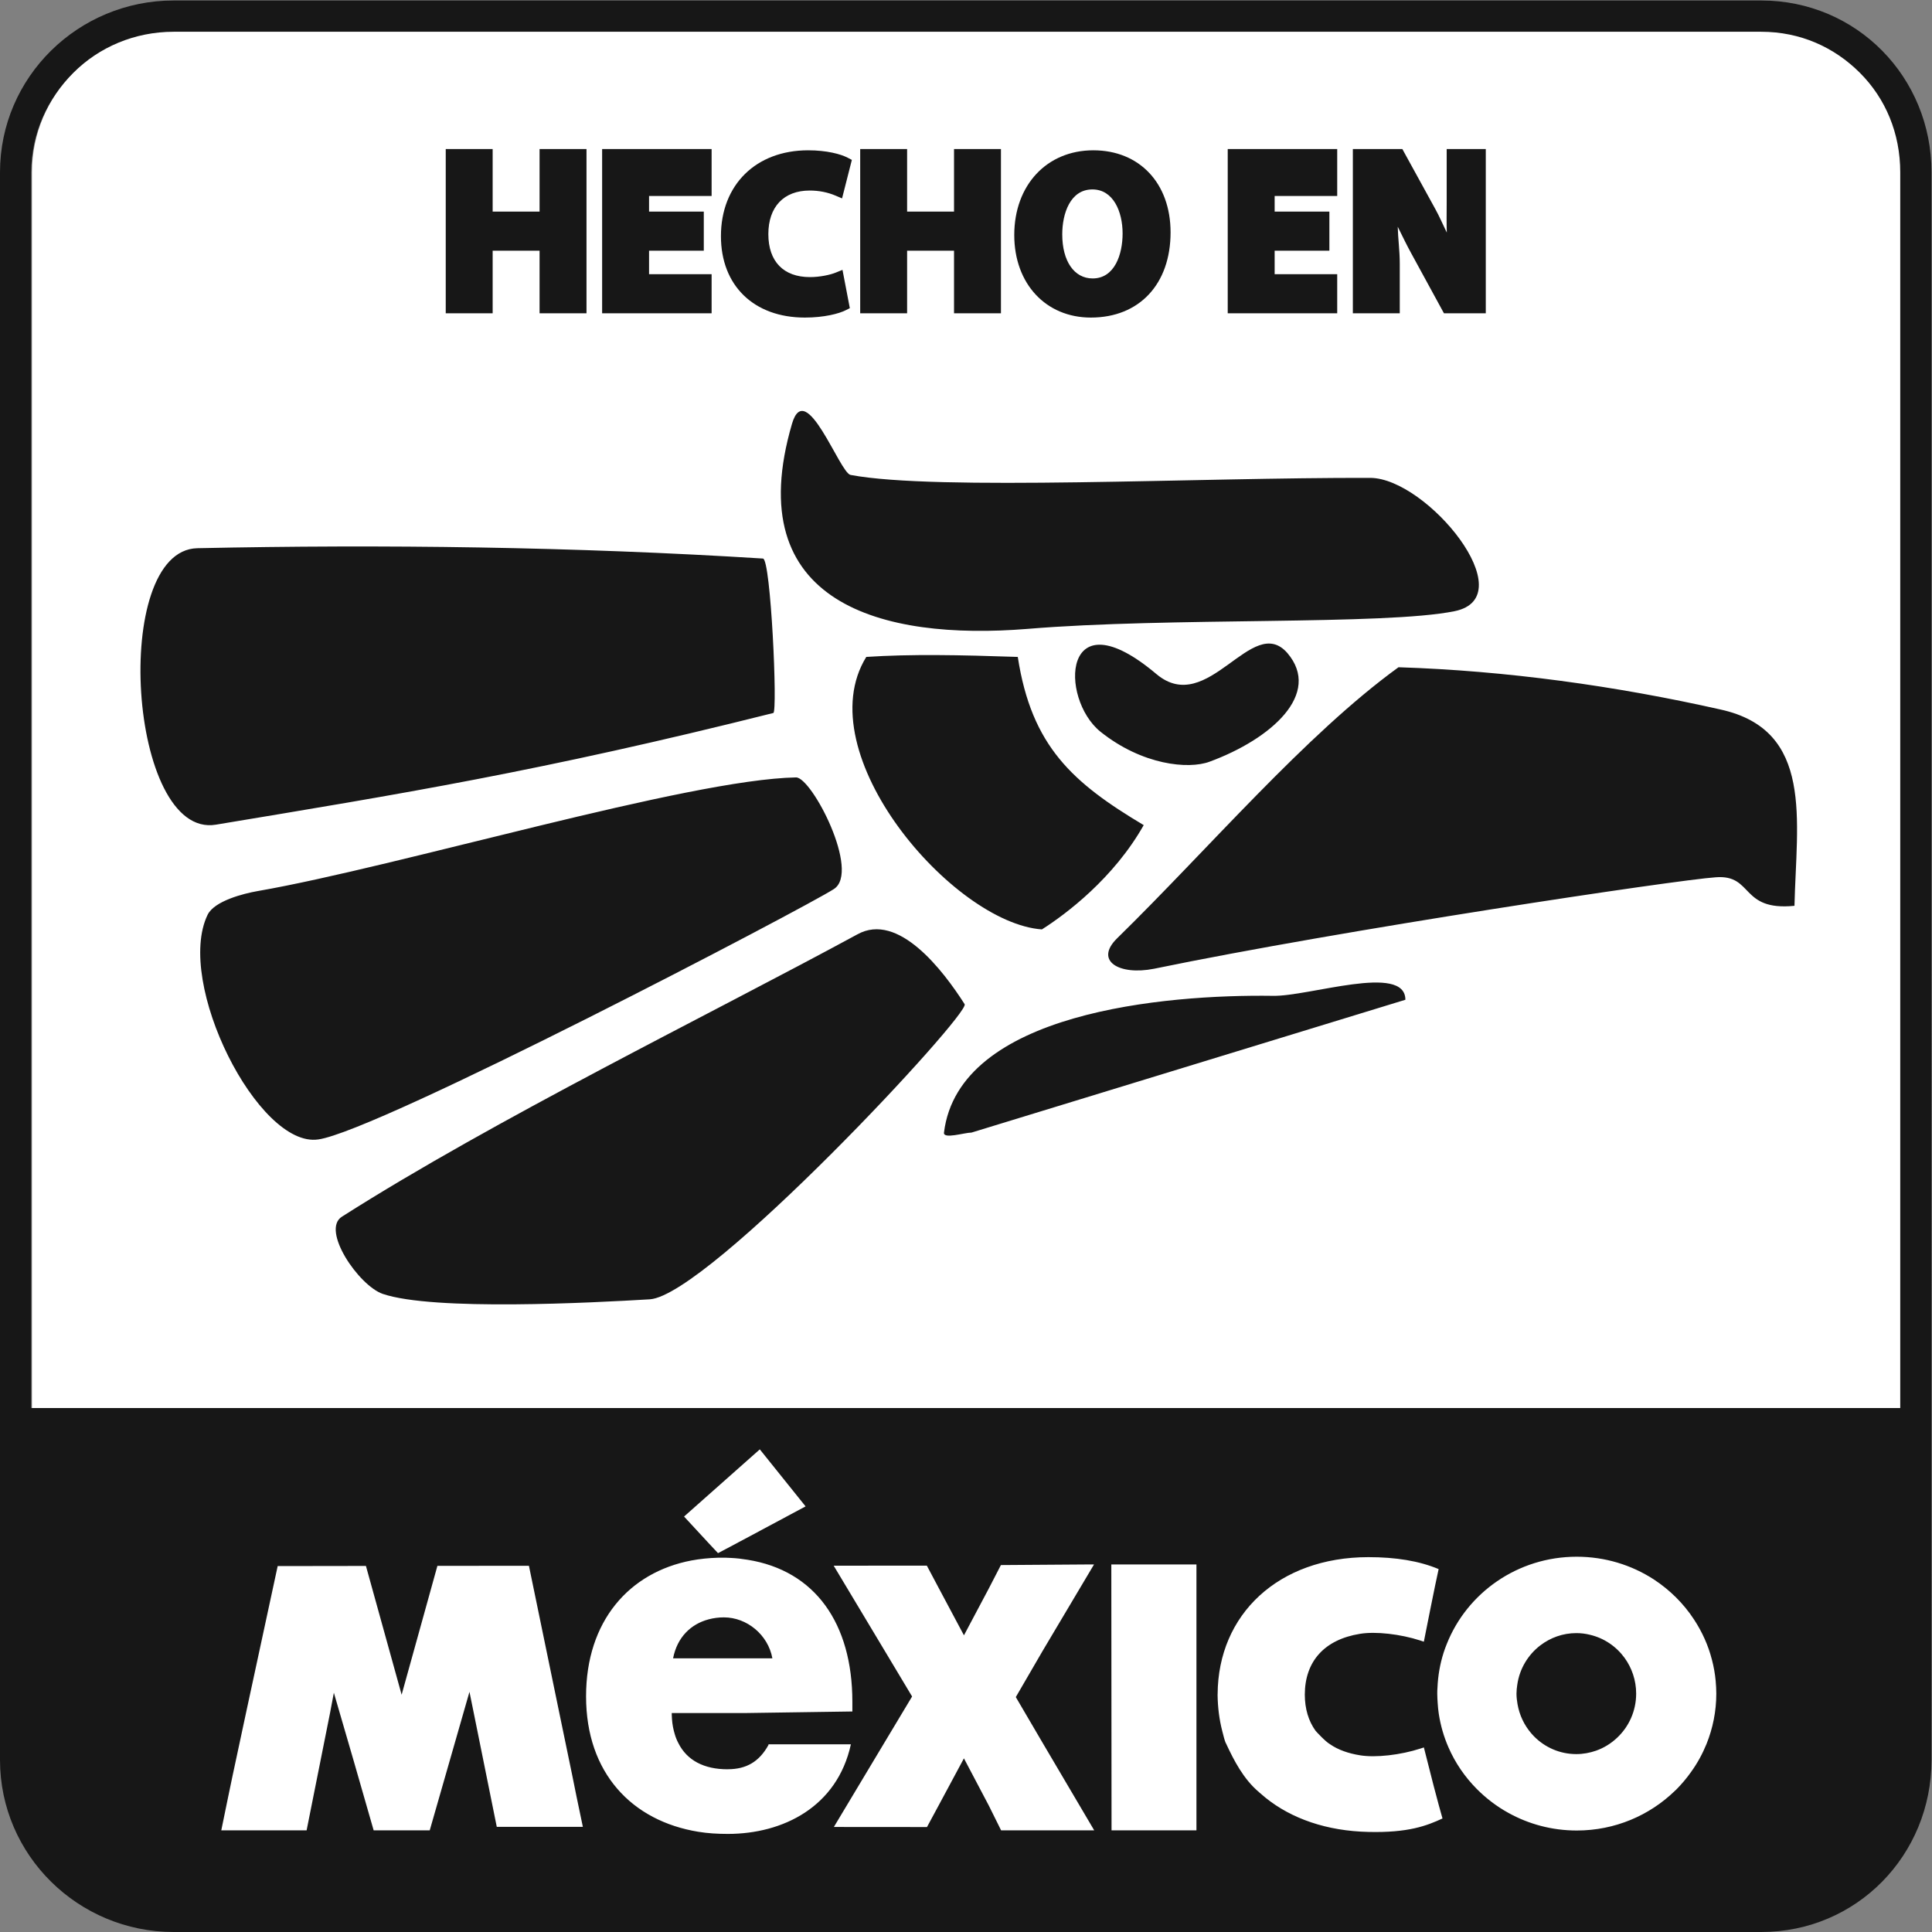
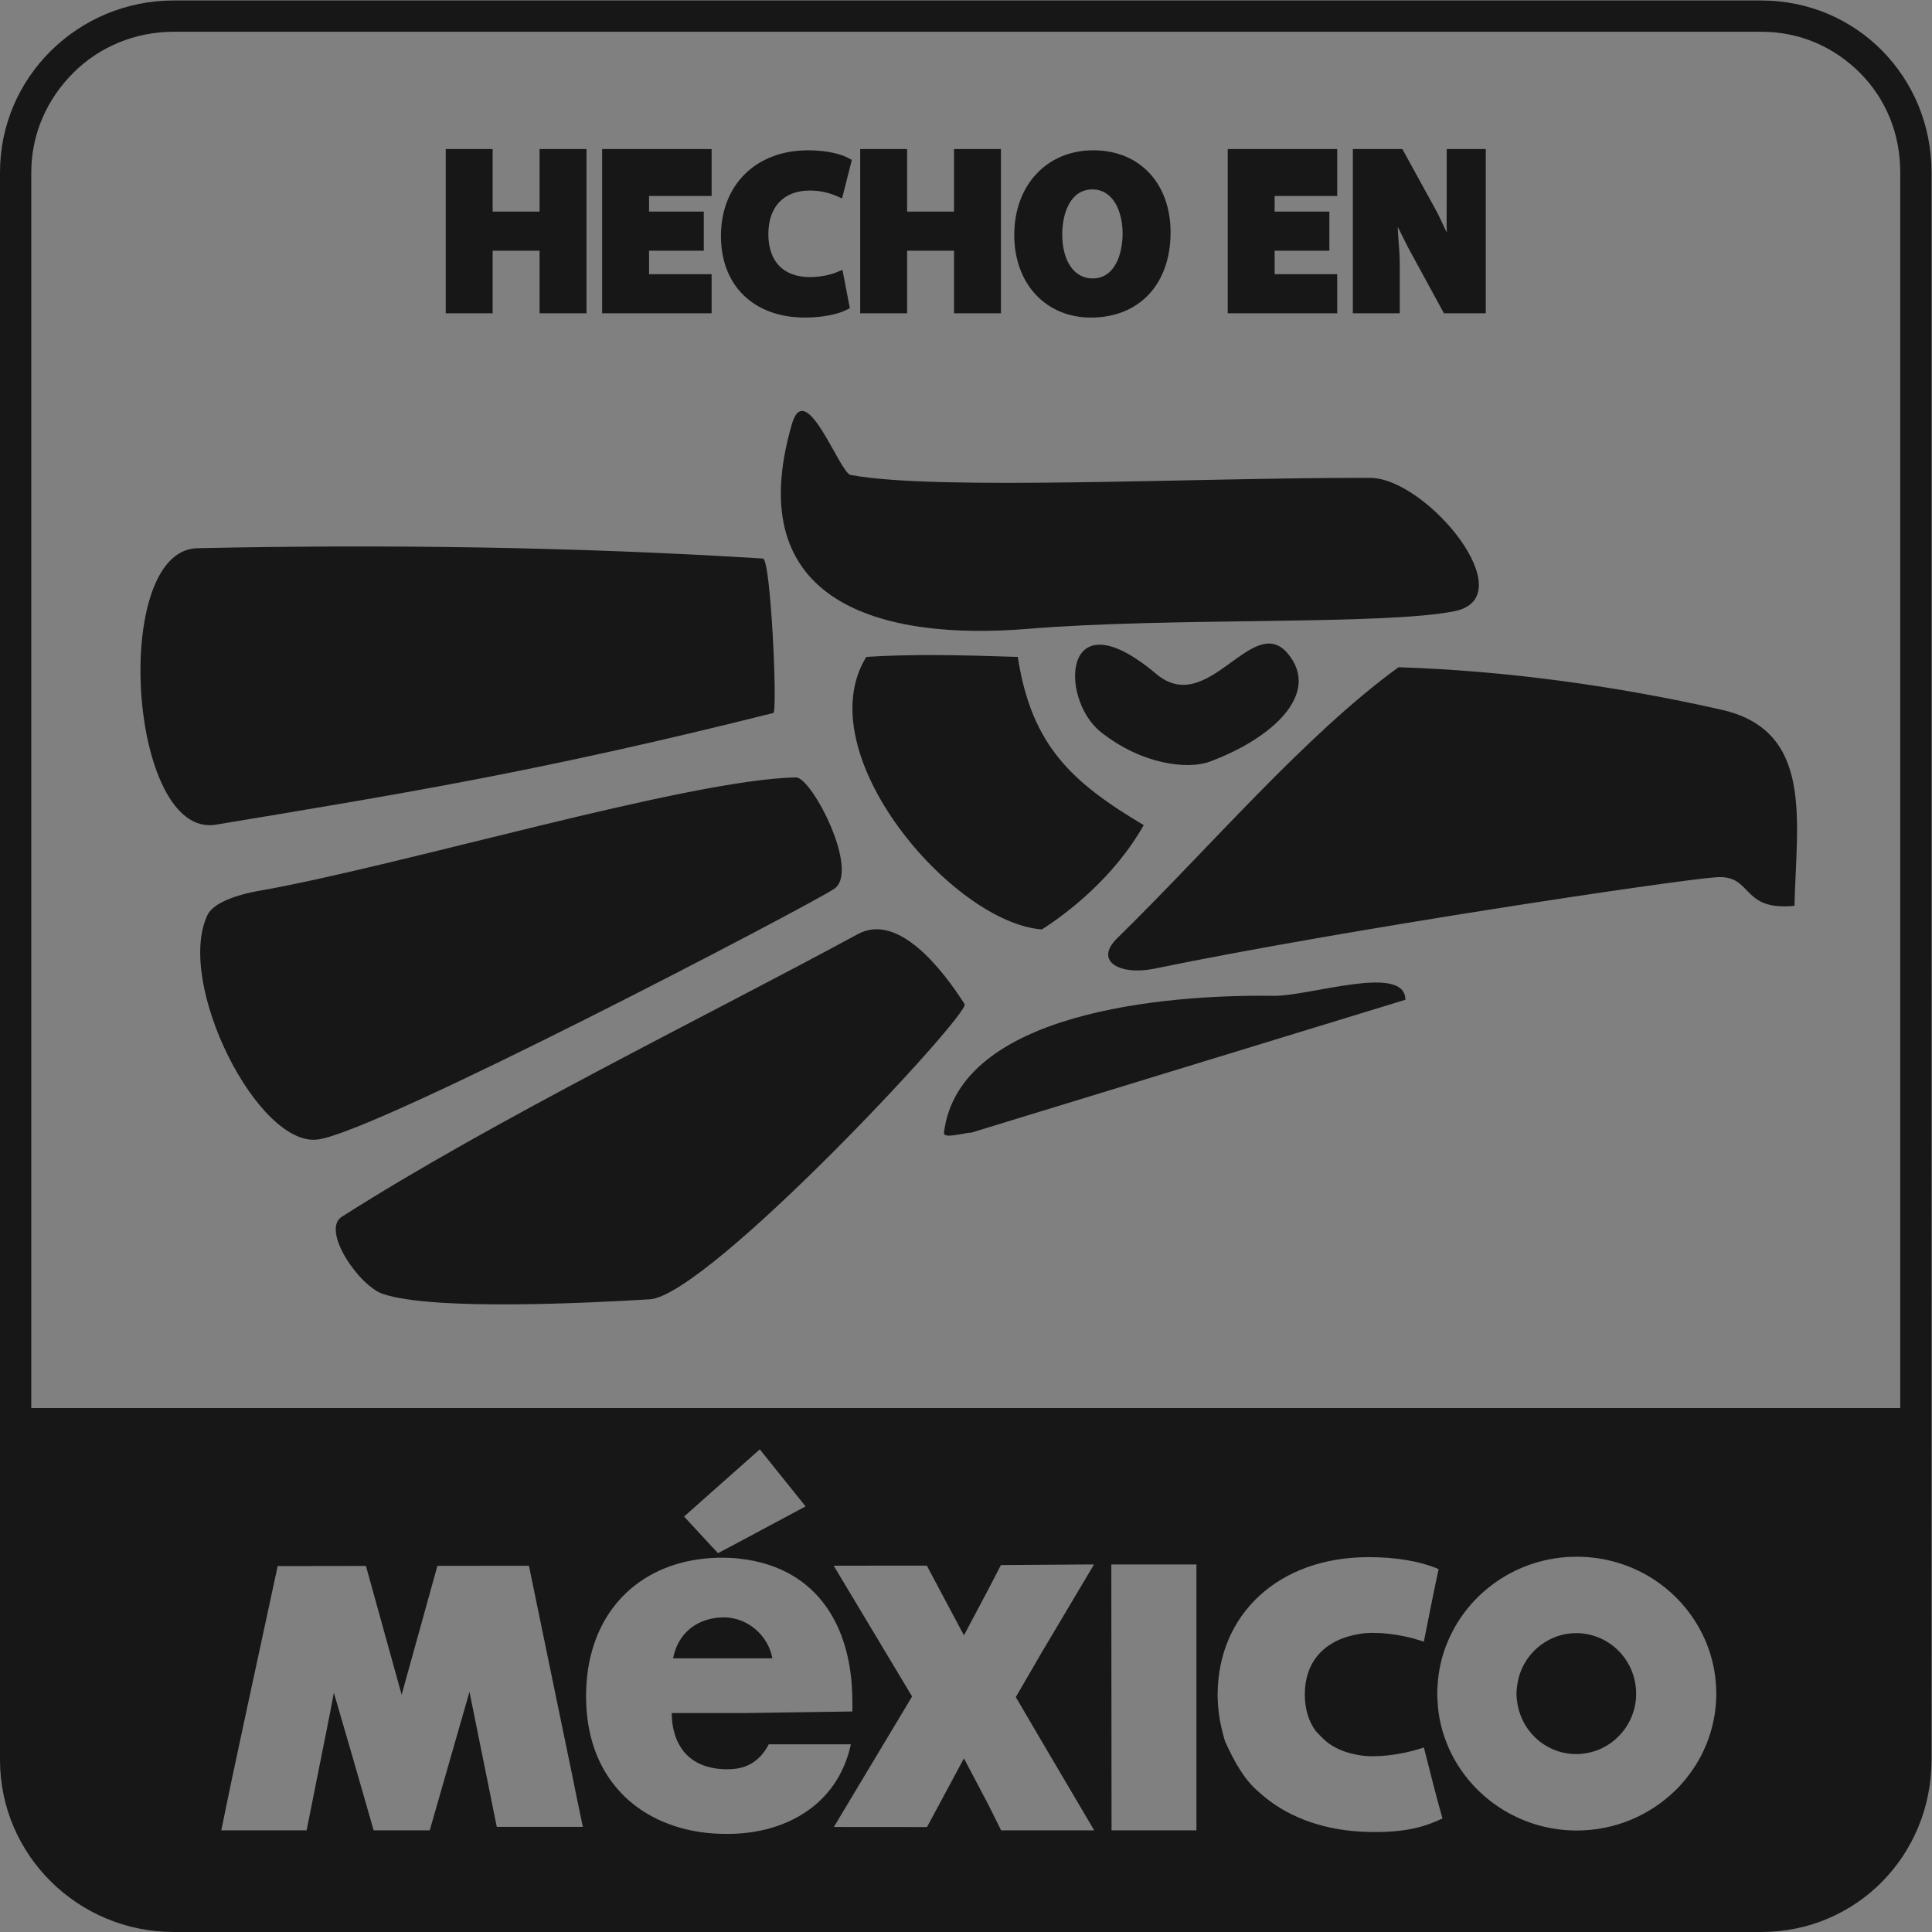
<svg xmlns="http://www.w3.org/2000/svg" xmlns:ns1="http://sodipodi.sourceforge.net/DTD/sodipodi-0.dtd" xmlns:ns2="http://www.inkscape.org/namespaces/inkscape" id="svg2" xml:space="preserve" width="755.905" height="755.905" viewBox="0 0 755.905 755.905" ns1:docname="8bc3420a1e7c79c069f2a9161a17cd5b.eps">
  <rect x="0" y="0" width="755.905" height="755.905" fill="#808080" stroke="none" />
  <defs id="defs6" />
  <g id="g8" ns2:groupmode="layer" ns2:label="ink_ext_XXXXXX" transform="matrix(1.333,0,0,-1.333,0,755.905)">
    <g id="g10" transform="scale(0.1)">
-       <path d="M 216.094,5458.63 C 140.531,5383.05 93.871,5279.27 93.871,5164.95 V 505.121 c 0,-114.289 46.66,-218.07 122.223,-293.68 C 291.68,135.941 395.445,89.25 509.77,89.211 h 4659.58 c 114.32,0.039 218.09,46.73 293.67,122.23 75.52,75.61 122.23,179.391 122.23,293.68 V 5164.95 c 0,114.32 -46.71,218.1 -122.23,293.68 -75.58,75.54 -179.35,122.22 -293.67,122.22 H 509.77 c -114.325,0 -218.09,-46.68 -293.676,-122.22" style="fill:#ffffff;fill-opacity:1;fill-rule:nonzero;stroke:none" id="path12" />
      <path d="m 4360.99,5233.19 v -482 h -122.8 l -96.29,176.54 c -10.03,18.11 -22.96,44.06 -39.33,77.49 0.76,-34.45 5.94,-70.49 5.94,-108.7 v -145.33 h -137.7 v 482 h 145.32 l 96.71,-176.01 c 11.2,-19.98 22.99,-47.09 33.73,-69.16 -1.03,26.76 -0.33,55.8 -0.33,88.21 v 156.96 z m -619.73,-367.24 h 183.64 v -114.76 h -321.34 v 482 h 321.34 v -137.71 h -183.64 v -45.91 h 160.67 v -114.76 h -160.67 z m -534.88,248.76 c 61.23,0 88.61,-64.96 88.61,-129.32 0,-60.87 -23.03,-131.95 -87.92,-131.95 -54.21,0 -89.22,50.75 -89.22,129.3 0,60.88 23.2,131.97 88.53,131.97 z m 2.68,114.83 c -136.64,0 -232.06,-102.29 -232.06,-248.75 0,-142.6 92.46,-242.2 224.84,-242.2 142.11,0 233.95,98.16 233.95,250.05 0,144.1 -91.13,240.9 -226.73,240.9 z m -408.84,3.65 h 137.71 v -482 h -137.71 v 183.62 H 2662.5 v -183.62 h -137.72 v 482 h 137.72 v -183.62 h 137.72 z m -545,-249.77 c 0,-80.1 44.48,-126.05 122.05,-126.05 29.63,0 59.87,6.77 75.43,13.08 l 20.14,8.17 21.53,-112.41 -12.02,-6.05 c -19.7,-9.96 -62.93,-21.57 -119.94,-21.57 -149.66,0 -246.36,93.8 -246.36,238.96 0,150.74 102.87,251.99 255.98,251.99 54.77,0 95.7,-11.17 115.77,-21.62 l 12.53,-6.53 -28.76,-113.01 -19.14,8.13 c -23.32,9.9 -48.86,14.92 -75.89,14.92 -75.96,0 -121.32,-47.84 -121.32,-128.01 z m -350.15,-117.47 h 183.62 v -114.76 h -321.35 v 482 h 321.35 v -137.71 h -183.62 v -45.91 h 160.67 v -114.76 h -160.67 z m -321.34,367.24 h 137.72 v -482 h -137.72 v 183.62 H 1446.01 V 4751.19 H 1308.3 v 482 h 137.71 v -183.62 h 137.72 z M 1976.7,803.34 h -1.1 c 12.08,61.98 52.41,100.781 104.77,114.441 14.01,3.719 28.8,5.688 44.36,5.688 67.74,0 129.82,-51.258 142.29,-120.129 h -175 -54.51 z M 4454.14,668.781 c -1.75,10.11 -3.02,20.418 -3.02,30.918 0,9.012 1.02,17.731 2.35,26.321 6.69,47.062 31.87,87.992 67.81,115.421 29.5,22.418 65.8,35.86 105.48,35.86 13.46,0 26.66,-1.621 39.17,-4.711 41.84,-9.61 77.76,-34.129 102.37,-67.86 21.29,-29.46 34.05,-65.691 34.05,-105.031 0,-51.168 -21.48,-97.289 -55.96,-129.597 -17.52,-16.622 -38.62,-29.743 -61.92,-37.961 -18.16,-6.27 -37.56,-9.961 -57.71,-9.961 -48.63,0 -92.51,19.84 -124.44,52.32 -2.87,2.809 -5.58,6.23 -8.44,9.309 -20.21,23.691 -34.14,52.793 -39.74,84.972 z m -217.1,150.649 c 2.86,8.73 5.93,17.332 9.37,25.73 59.4,150.02 207.73,256.34 381.44,256.34 83.59,0 161.15,-24.47 226.01,-66.43 47.29,-30.92 87.85,-71.14 118.42,-117.968 23.62,-36.012 41.7,-75.661 52.53,-118.204 5.35,-20.296 9.03,-41.117 10.96,-62.339 1.13,-12.11 1.69,-24.27 1.81,-36.86 0,-52.078 -10.25,-101.719 -28.54,-147.34 -11.92,-29.339 -26.99,-56.957 -45.23,-82.187 -13.37,-19.063 -28.37,-36.711 -44.66,-53.051 -1.37,-0.91 -2.37,-2.18 -3.61,-3.281 -73.96,-71.559 -175.4,-115.961 -287.5,-115.961 -72.83,0 -141.24,18.781 -200.75,51.781 -34.47,19 -65.6,42.852 -93.03,70.461 -34.83,35.168 -63.02,76.289 -82.85,121.899 -13.55,30.98 -23.11,63.89 -28.37,98.21 -1.61,10.739 -2.69,21.59 -3.32,32.418 -0.57,8.844 -1.17,17.942 -1.17,26.84 0,5.922 0.04,11.614 0.6,17.321 1.46,35.632 7.57,69.98 17.89,102.621 z m -57.85,32.652 -9.74,3.277 c -59.15,19.243 -131.96,27.411 -177.77,19.832 -103.97,-16.839 -161.57,-80.359 -161.9,-178.269 0.11,-42.141 10.99,-77.68 31.41,-106.09 1.21,-1.801 29.61,-32.543 42.76,-39.781 23.5,-16.399 54.01,-26.969 88.05,-32.403 45.66,-7.507 118.81,0.801 177.5,19.891 l 9.76,3.211 c 0,0 14.64,-58.109 28.46,-111.84 10.87,-41.508 21.17,-79.66 26.22,-96.66 -46.44,-21.5 -100.54,-42.32 -217.21,-39.531 -122.04,2.64 -225.73,38.73 -301.95,100.179 l -19.42,16.442 v 0.18 c -45.89,38.441 -74.14,94.449 -95.63,140.332 h 0.96 c -4.33,0 -12.7,37.796 -13.36,39.597 -8.55,33.172 -13.05,68.793 -13.53,105.543 0,0 0,0.528 0.11,1.977 1.13,234.5 178.71,402.081 442.28,402.291 80.34,0.07 149.52,-11.13 206.41,-35.06 -8.77,-37.58 -43.41,-213.118 -43.41,-213.118 z m -917.31,226.708 h 66.24 v 0 h 183.62 v -612.688 -167.7 h -249.2 z M 3058.4,558.34 3211.66,298.402 h -273.29 l -35.81,72.2 -73.28,139.07 -72.76,-135.492 -35.67,-66.121 -273.31,0.211 152.89,255.07 76.72,127.89 -78.71,131.379 -151.43,252.541 273.41,0.2 35.8,-67.43 73.13,-137.15 73.04,137.59 35.43,68.63 259.04,1.8 h 14.28 L 3059.87,824.371 2981.54,689.512 Z m -1050.59,661.11 222.34,197.17 134.36,-167.38 -131.98,-70.65 -59.63,-31.84 -44.56,-23.74 -20.89,-11.01 -29.26,31.32 z m 21.99,-128.93 c 24.86,4.65 50.68,7.26 77.29,8.04 3.96,0 7.69,0.09 11.85,0.06 8.34,0.03 16.95,-0.06 25.16,-0.63 18.51,-0.78 33.4,-2.71 50.19,-5.43 197.72,-31.54 307.54,-186.189 307.54,-417.068 V 647.27 l -315.39,-4.61 h -42.53 -63.05 -109.22 c 0,0 0.18,-10.879 0.72,-17.469 1.07,-16.32 3.85,-29.98 7.95,-43.711 2.73,-9.851 6.3,-18.511 10.87,-27.21 25.26,-50.301 75.08,-76.758 144.53,-76.649 0.45,-0.109 0.97,0.129 1.81,0.129 52.73,0.391 90.7,21.559 118.06,71.191 l 0.05,1.911 h 241.86 c -40.09,-183.614 -199.07,-262.86 -360.81,-262.95 -29.95,0 -59.09,1.629 -87.25,6.309 -96.39,15.789 -179.38,58.379 -238.04,126.738 -57.29,66.66 -91.2,157.321 -91.2,270.852 0,220.07 125.97,363.949 309.61,398.719 z M 649.508,298.402 l 19.387,94.418 13.476,64.641 41.149,192.25 91.515,424.329 259.055,0.38 104.77,-377.99 105,378.26 268.64,0.22 87.5,-423.781 39.55,-190.969 12.51,-61.91 18.71,-89.559 -252.65,-0.089 -69.22,342.546 -10.94,53.774 -58.3,-203.25 -58.32,-203.27 H 1096.73 L 1038.35,501.582 979.922,702.281 969.07,644.719 899.941,298.402 Z M 215.063,5456.93 c 75.585,75.56 180.382,120.56 294.707,120.56 h 4659.58 c 114.34,0 214.19,-45 289.78,-120.56 75.53,-75.59 118.35,-177.67 118.35,-292 V 1537.82 H 91.812 v 3627.11 c 0,114.33 47.696,216.41 123.251,292 z M 5169.35,5669.29 H 509.77 C 229.883,5669.29 0,5444.85 0,5164.93 V 505.121 C 0,225.219 229.883,0 509.77,0 h 4659.58 c 279.9,0 499.94,225.219 499.94,505.121 V 5164.93 c 0,279.92 -220.04,504.36 -499.94,504.36 z m -3262,-3812.26 c 171.87,11.6 941.37,838.81 924.02,866.25 -63.52,99.64 -194.9,271.43 -314.68,205.02 -438.94,-238.19 -1064.02,-542.83 -1513.05,-828.71 -62.187,-39.01 49.07,-202.19 119.81,-226.68 148.74,-50.5 615.11,-25.96 783.9,-15.88 M 934.234,2326.3 c 176.246,24.51 1433.736,682.84 1513.126,734.82 79.46,50.55 -64.95,329.12 -111.12,327.75 -316.28,-5.84 -1165.1,-261.36 -1579.502,-333.51 -41.843,-7.24 -127.07,-28.89 -147.234,-69.37 -96.813,-199.2 148.719,-685.77 324.73,-659.69 m 1917.336,20.14 c 424.5,129.95 848.94,259.87 1273.43,389.82 0,108.25 -284.39,8.67 -389.85,11.55 -314.69,4.35 -921.06,-47.68 -964.41,-401.37 -2.89,-20.17 60.63,0 80.83,0 m 535.63,480.83 c 551.54,114.01 1537.64,261.26 1648.79,268.48 111.24,8.68 70.73,-99.63 231.05,-83.74 5.76,251.18 57.68,515.42 -216.62,576.09 -307.52,69.29 -629.39,114.03 -945.59,124.14 -272.94,-197.8 -557.32,-532.76 -825.83,-795.51 -67.92,-66.4 5.73,-109.74 108.2,-89.46 m -329.11,115.48 c 70.71,44.72 210.76,150.11 298.86,306.08 -207.93,124.11 -329.24,230.97 -369.61,493.72 -170.4,5.78 -313.27,8.65 -444.69,0 -174.68,-282.96 254.09,-781.05 515.44,-799.8 M 633.992,3250.23 c 538.538,89.51 951.438,155.94 1635.828,327.75 12.95,2.89 -7.24,451.9 -30.38,453.33 -554.42,34.66 -1114.61,41.89 -1660.264,30.33 -255.571,-5.77 -202.113,-854.68 54.816,-811.41 m 2916.378,184.82 c 180.53,66.41 330.61,199.22 228.12,319.06 -103.91,118.4 -232.44,-189.14 -384.09,-62.05 -277.11,233.87 -285.84,-70.75 -164.52,-168.95 122.68,-98.17 258.45,-111.18 320.49,-88.06 m -534.15,389.81 c -427.35,-34.64 -846.06,73.63 -691.58,602.07 40.37,137.12 140.03,-144.42 171.82,-150.18 252.67,-47.64 1019.28,-7.21 1526.04,-8.68 166.06,-1.42 451.92,-349.38 246.85,-391.28 -206.36,-41.84 -837.3,-17.3 -1253.13,-51.93" style="fill:#171717;fill-opacity:1;fill-rule:nonzero;stroke:none" id="path14" />
    </g>
  </g>
</svg>